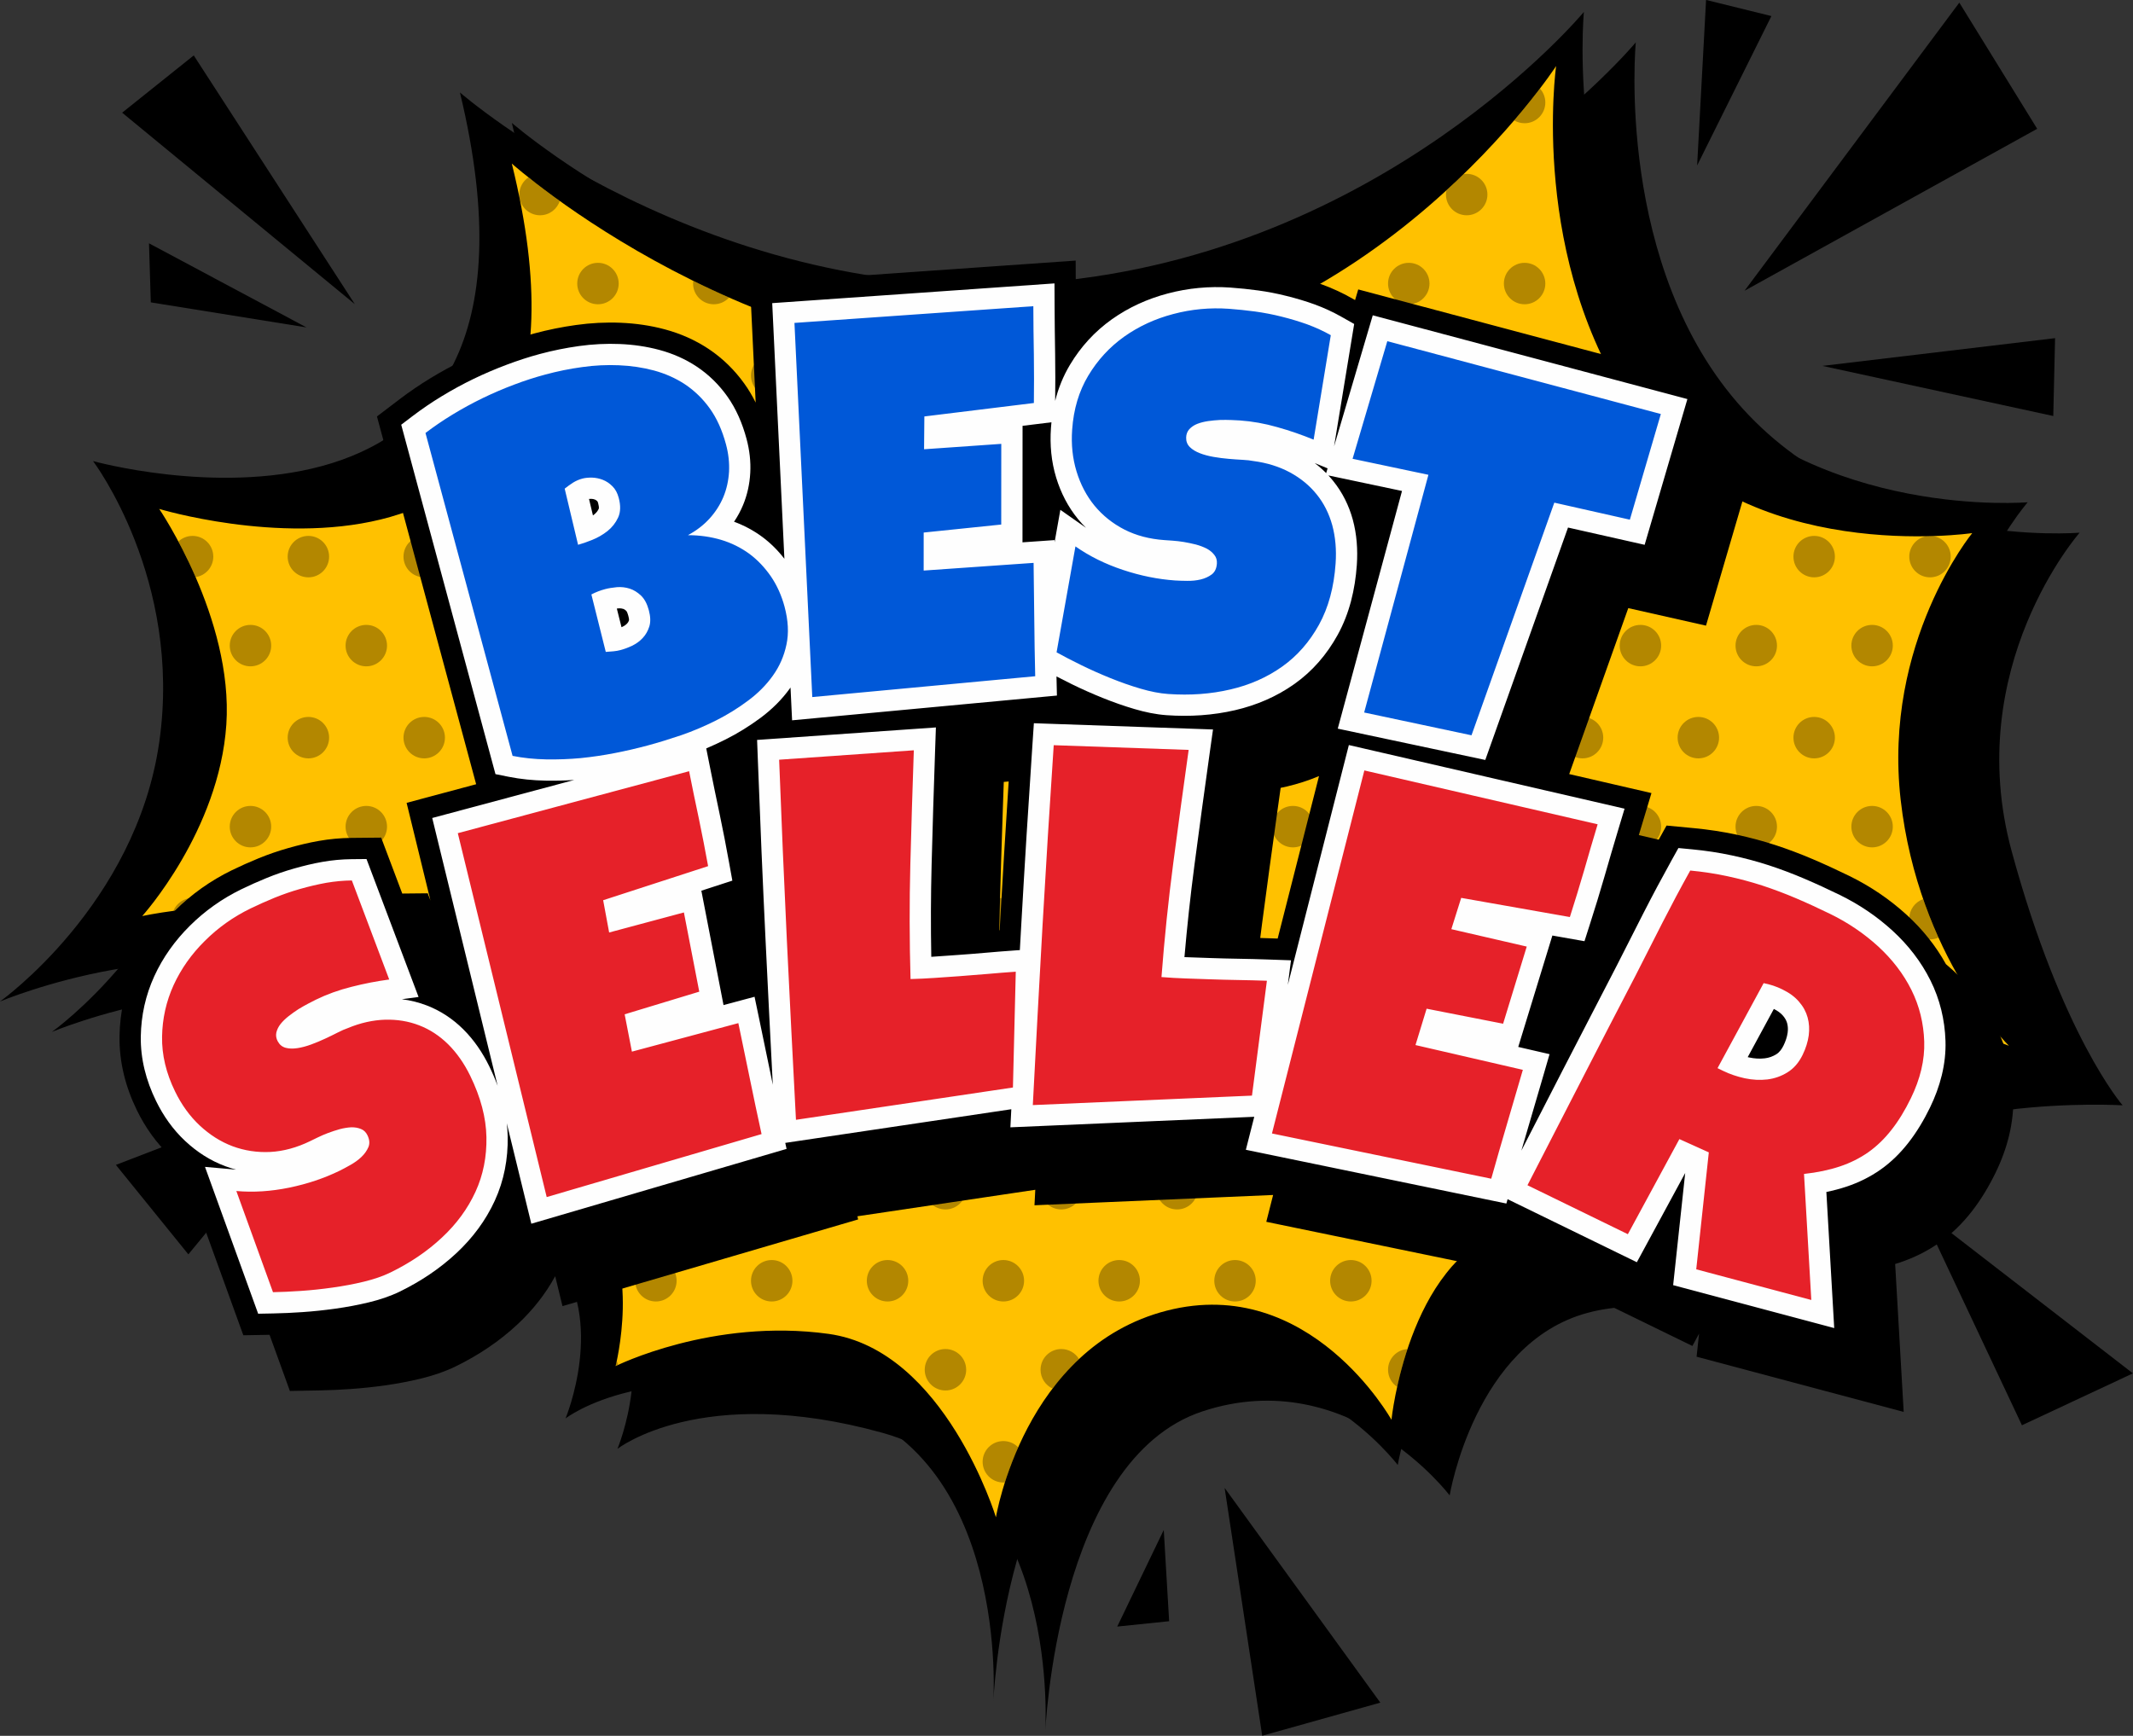
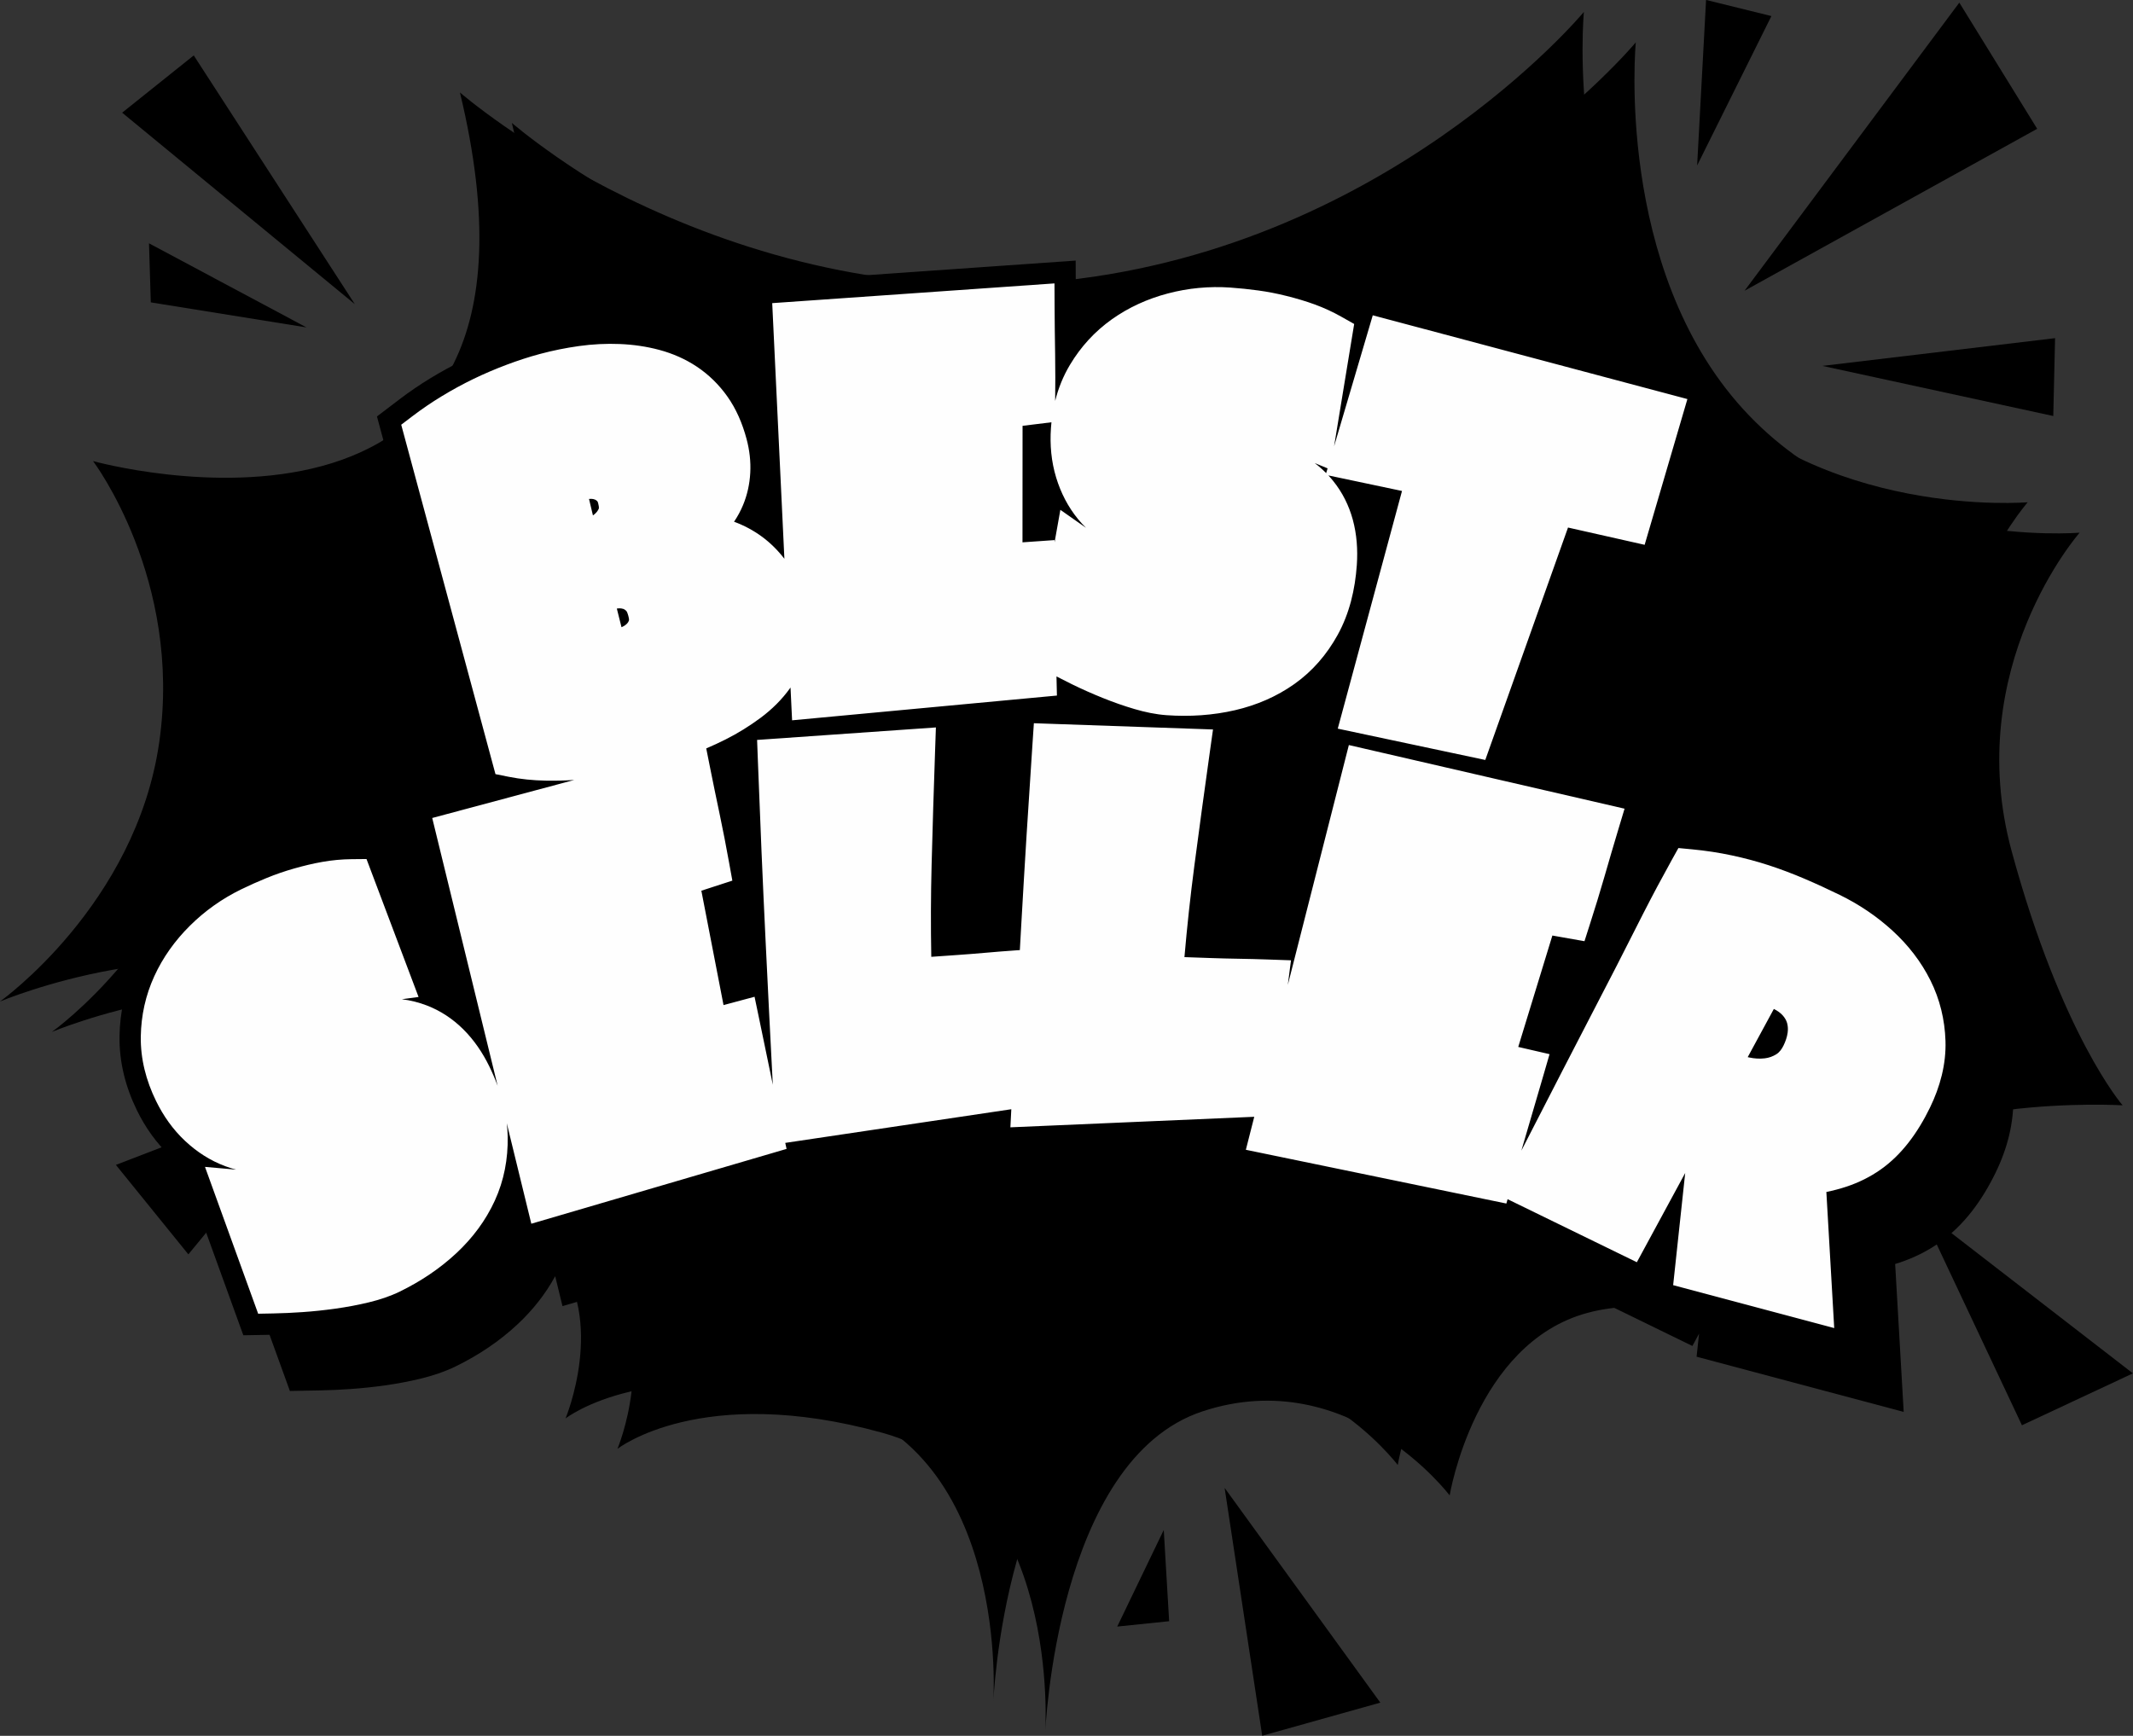
<svg xmlns="http://www.w3.org/2000/svg" xmlns:xlink="http://www.w3.org/1999/xlink" height="1368.1" preserveAspectRatio="xMidYMid meet" version="1.0" viewBox="159.6 316.0 1680.9 1368.1" width="1680.9" zoomAndPan="magnify">
  <rect x="159.6" y="316.0" width="1680.9" height="1368.1" fill="#333333" stroke="none" />
  <g>
    <g id="change1_2">
      <path d="M439.215,555.723L312.277,359.674l-56.415,45.14L439.215,555.723 L439.215,555.723z M1672.586,1268.672l167.841,129.76l-87.445,40.908L1672.586,1268.672 L1672.586,1268.672z M1076.698,1521.849l-36.668,76.154l40.903-4.229L1076.698,1521.849z M1124.654,1488.702l29.625,195.346l93.078-26.093L1124.654,1488.702z M1497.016,446.422 l7.043-130.47l51.484,12.706L1497.016,446.422z M1595.732,604.384l183.358-21.859 l-1.415,61.36L1595.732,604.384z M1534.386,545.147l169.25-227.07l61.352,99.435 L1534.386,545.147z M403.951,1238.356l-16.23,71.932l38.089,7.054L403.951,1238.356z M250.92,1234.127l168.543-64.882L308.038,1304.644L250.92,1234.127z M401.137,574.057 l-124.113-66.286l1.404,46.544L401.137,574.057z" />
    </g>
    <g>
      <g id="change1_3">
        <path d="M562.942,412.854c0,0,197.456,172.067,462.615,149.504 c265.159-22.574,423.121-212.976,423.121-212.976s-16.917,177.711,84.63,289.129 c101.542,111.426,265.148,97.321,265.148,97.321s-93.089,105.771-53.585,251.043 c39.482,145.274,87.434,200.288,87.434,200.288s-166.42-9.884-228.48,59.234 c-62.059,69.111-16.927,155.138-16.927,155.138s-87.445-74.755-176.305-50.773 c-88.854,23.981-108.596,143.865-108.596,143.865s-78.986-104.372-194.631-66.289 c-115.655,38.078-124.119,253.868-124.119,253.868s14.097-197.455-128.353-236.946 c-142.45-39.493-208.728,12.695-208.728,12.695s32.434-77.569-8.469-128.342 c-40.897-50.776-115.644-57.838-115.644-57.838s46.537-98.717-62.07-152.315 c-108.59-53.599-259.51,9.873-259.51,9.873s107.197-76.162,125.528-204.507 c18.337-128.345-52.181-221.437-52.181-221.437s385.043,107.188,289.129-290.536 H562.942z" />
      </g>
      <g id="change1_4">
        <path d="M522.045,388.865c0,0,197.456,172.078,462.614,149.512 c265.148-22.566,423.122-212.976,423.122-212.976s-16.927,177.723,84.62,289.129 c101.553,111.426,265.148,97.321,265.148,97.321s-93.078,105.779-53.585,251.046 c39.482,145.28,87.445,200.277,87.445,200.277s-166.431-9.868-228.491,59.243 c-62.059,69.111-16.927,155.14-16.927,155.14s-87.439-74.747-176.299-50.776 c-88.849,23.981-108.601,143.865-108.601,143.865s-78.971-104.364-194.625-66.286 c-115.655,38.076-124.113,253.865-124.113,253.865s14.097-197.453-128.353-236.938 c-142.45-39.501-208.738,12.69-208.738,12.69s32.439-77.571-8.458-128.345 c-40.903-50.776-115.655-57.828-115.655-57.828s46.542-98.728-62.06-152.326 c-108.601-53.598-259.515,9.876-259.515,9.876s107.197-76.164,125.534-204.509 c18.332-128.345-52.191-221.434-52.191-221.434S617.958,786.606,522.045,388.865 L522.045,388.865z" />
      </g>
      <g id="change2_1">
-         <path d="M562.926,444.921c0,0,192.519,172.067,436.521,157.263 c243.998-14.815,386.448-234.126,386.448-234.126s-21.864,153.725,62.767,274.317 c84.615,120.594,265.148,93.791,265.148,93.791s-70.507,86.038-56.41,210.153 c14.103,124.113,85.328,193.923,85.328,193.923s-82.508-33.838-166.431,0.008 c-83.912,33.849-59.942,195.341-59.942,195.341s-93.781-75.462-170.65-50.077 c-76.869,25.388-89.562,149.504-89.562,149.504s-64.171-114.948-177.007-86.03 c-112.83,28.91-134.694,162.891-134.694,162.891s-40.195-131.858-131.869-144.557 c-91.685-12.698-167.846,25.389-167.846,25.389s20.459-80.394-16.209-119.884 c-36.674-39.493-125.534-44.433-125.534-44.433s42.318-68.4-11.283-147.387 c-53.59-78.987-220.016-43.015-220.016-43.015s60.639-66.996,66.283-150.919 c5.649-83.912-52.888-169.95-52.888-169.95S658.127,829.953,562.926,444.921 L562.926,444.921z" fill="#FFC100" />
-       </g>
+         </g>
      <linearGradient gradientUnits="userSpaceOnUse" id="a" x1="296.218" x2="1730.271" xlink:actuate="onLoad" xlink:show="other" xlink:type="simple" y1="935.129" y2="935.129">
        <stop offset="0" />
        <stop offset="1" />
      </linearGradient>
      <path d="M576.042,455.802 c6.186,4.92,14.472,11.272,24.673,18.589 c-2.123,6.55-8.271,11.283-15.539,11.283c-9.01,0-16.333-7.316-16.333-16.337 C568.844,463.706,571.701,458.745,576.042,455.802z M705.907,537.337 c9.064,4.467,18.498,8.868,28.242,13.167c-2.985,3.264-7.273,5.312-12.049,5.312 c-9.021,0-16.333-7.317-16.333-16.34 C705.768,538.752,705.811,538.045,705.907,537.337z M937.378,602.039 c8.769,0.552,17.619,0.903,26.56,0.997c1.704,2.576,2.69,5.663,2.69,8.989 c0,9.021-7.306,16.33-16.327,16.33c-9.026,0-16.343-7.309-16.343-16.33 C933.958,608.262,935.239,604.792,937.378,602.039z M1031.774,598.96 c5.092-0.708,10.142-1.501,15.137-2.372c6.395,2.208,10.999,8.281,10.999,15.437 c0,9.021-7.317,16.33-16.327,16.33c-9.032,0-16.343-7.309-16.343-16.33 C1025.241,606.687,1027.808,601.945,1031.774,598.96z M1172.402,554.632 c7.547-3.787,14.896-7.727,22.078-11.787c-1.554,7.411-8.109,12.972-15.983,12.972 C1176.342,555.816,1174.284,555.398,1172.402,554.632L1172.402,554.632z M1299.416,466.035c4.733-4.331,9.294-8.622,13.652-12.859 c0.767-0.113,1.555-0.164,2.348-0.164c9.021,0,16.338,7.309,16.338,16.324 c0,9.021-7.316,16.337-16.338,16.337c-9.026,0-16.332-7.316-16.332-16.337 C1299.083,468.211,1299.201,467.101,1299.416,466.035z M1352.808,410.893 c8.313-9.705,15.104-18.241,20.32-25.096c2.648,2.9,4.256,6.762,4.256,11.001 c0,9.021-7.316,16.33-16.327,16.33 C1358.044,413.127,1355.23,412.318,1352.808,410.893z M1677.592,738.639 c1.748-0.035,3.436-0.078,5.092-0.121c7.997,1.05,14.183,7.898,14.183,16.196 c0,9.013-7.316,16.329-16.332,16.329c-9.021,0-16.338-7.316-16.338-16.329 C1664.197,746.687,1669.976,740.019,1677.592,738.639z M1675.153,1024.654 c3.752,10.822,7.836,20.945,12.076,30.328c-2.037,0.919-4.314,1.431-6.694,1.431 c-9.021,0-16.338-7.317-16.338-16.338 C1664.197,1032.943,1668.77,1026.881,1675.153,1024.654z M1712.481,1101.303 c6.625,10.208,12.783,18.482,17.79,24.731c-1.308,0.34-2.686,0.512-4.101,0.512 c-9.016,0-16.332-7.309-16.332-16.333 C1709.839,1106.923,1710.809,1103.863,1712.481,1101.303z M1639.739,1125.82 c-2.289,0.164-4.588,0.367-6.909,0.606c-8.051-1.013-14.274-7.888-14.274-16.212 c0-9.013,7.316-16.33,16.337-16.33c9.016,0,16.332,7.316,16.332,16.33 C1651.226,1117.55,1646.391,1123.757,1639.739,1125.82z M1512.603,1332.718 c-4.91-3.667-14.413-10.439-27.015-17.927c2.991-3.471,7.435-5.679,12.393-5.679 c9.01,0,16.327,7.316,16.327,16.34 C1514.308,1328.06,1513.696,1330.525,1512.603,1332.718z M1304.947,1312.907 c-1.142,1.254-2.268,2.533-3.351,3.83 C1302.503,1315.295,1303.634,1313.998,1304.947,1312.907z M1268.756,1379.289 c-3.597,10.873-6.239,21.132-8.153,29.821c-4.32-2.943-7.161-7.896-7.161-13.526 C1253.442,1386.903,1260.212,1379.809,1268.756,1379.289z M1009.938,1387.168 c-7.815,7.308-14.746,15.161-20.877,23.239 c-5.585-2.603-9.46-8.255-9.46-14.823c0-9.013,7.316-16.33,16.343-16.33 C1001.876,1379.254,1007.07,1382.427,1009.938,1387.168z M962.002,1456.737 c-4.48,10.09-7.922,19.548-10.516,27.682c-0.391,0.027-0.788,0.043-1.185,0.043 c-9.026,0-16.343-7.317-16.343-16.33c0-9.024,7.317-16.34,16.343-16.34 C954.89,1451.792,959.033,1453.685,962.002,1456.737z M646.705,1391.772 c-1.297,0.598-1.978,0.938-1.978,0.938s0.37-1.442,0.911-4.018 C646.099,1389.674,646.453,1390.706,646.705,1391.772z M622.118,1266.729 c-1.024-0.879-2.063-1.742-3.136-2.576c-2.782-2.935-4.497-6.89-4.497-11.259 c0-9.013,7.322-16.33,16.332-16.33c9.021,0,16.343,7.316,16.343,16.33 c0,9.032-7.322,16.34-16.343,16.34 C627.628,1269.235,624.637,1268.313,622.118,1266.729z M418.542,1036.414 c-9.755-2.284-19.784-3.878-29.813-4.921c2.884-4.655,8.024-7.75,13.894-7.75 C410.389,1023.743,416.88,1029.159,418.542,1036.414z M324.89,1030.941 c-10.806,0.774-20.551,1.876-28.671,2.975 c2.439-5.968,8.287-10.173,15.126-10.173 C316.983,1023.743,321.958,1026.6,324.89,1030.941z M313.735,770.864 c-4.626-10.651-9.321-20.141-13.561-28.074c2.926-2.736,6.855-4.417,11.17-4.417 c9.026,0,16.343,7.316,16.343,16.34C327.688,762.917,321.62,769.714,313.735,770.864z M526.821,692.4c7.955-6.832,15.25-14.762,21.703-23.887 c4.427,2.926,7.354,7.949,7.354,13.644c0,9.032-7.311,16.34-16.332,16.34 C534.395,698.497,529.806,696.117,526.821,692.4z M570.849,619.87 c1.791-6.574,3.275-13.526,4.454-20.851c2.745-2.087,6.164-3.326,9.874-3.326 c9.021,0,16.343,7.309,16.343,16.332c0,9.021-7.322,16.33-16.343,16.33 C579.012,628.354,573.63,624.927,570.849,619.87z M904.66,1379.254 c9.021,0,16.337,7.317,16.337,16.33c0,9.023-7.317,16.34-16.337,16.34 c-9.027,0-16.333-7.316-16.333-16.34 C888.328,1386.571,895.633,1379.254,904.66,1379.254z M1224.138,1309.112 c9.016,0,16.332,7.316,16.332,16.34c0,9.013-7.316,16.33-16.332,16.33 c-9.021,0-16.337-7.317-16.337-16.33 C1207.801,1316.428,1215.117,1309.112,1224.138,1309.112z M1132.855,1309.112 c9.021,0,16.332,7.316,16.332,16.34c0,9.013-7.311,16.33-16.332,16.33 s-16.337-7.317-16.337-16.33C1116.518,1316.428,1123.834,1309.112,1132.855,1309.112z M1041.584,1309.112c9.01,0,16.327,7.316,16.327,16.34 c0,9.013-7.317,16.33-16.327,16.33c-9.032,0-16.343-7.317-16.343-16.33 C1025.241,1316.428,1032.552,1309.112,1041.584,1309.112z M950.301,1309.112 c9.021,0,16.327,7.316,16.327,16.34c0,9.013-7.306,16.33-16.327,16.33 c-9.026,0-16.343-7.317-16.343-16.33 C933.958,1316.428,941.275,1309.112,950.301,1309.112z M859.024,1309.112 c9.016,0,16.333,7.316,16.333,16.34c0,9.013-7.317,16.33-16.333,16.33 c-9.032,0-16.337-7.317-16.337-16.33 C842.687,1316.428,849.992,1309.112,859.024,1309.112z M767.741,1309.112 c9.026,0,16.333,7.316,16.333,16.34c0,9.013-7.306,16.33-16.333,16.33 c-9.021,0-16.332-7.317-16.332-16.33 C751.409,1316.428,758.72,1309.112,767.741,1309.112z M676.459,1309.112 c9.021,0,16.343,7.316,16.343,16.34c0,9.013-7.322,16.33-16.343,16.33 c-9.021,0-16.333-7.317-16.333-16.33 C660.126,1316.428,667.438,1309.112,676.459,1309.112z M1452.339,1236.565 c9.011,0,16.327,7.316,16.327,16.33c0,9.032-7.316,16.34-16.327,16.34 c-9.031,0-16.343-7.309-16.343-16.34 C1435.996,1243.882,1443.308,1236.565,1452.339,1236.565z M1361.057,1236.565 c9.01,0,16.327,7.316,16.327,16.33c0,9.032-7.316,16.34-16.327,16.34 c-9.026,0-16.332-7.309-16.332-16.34 C1344.725,1243.882,1352.03,1236.565,1361.057,1236.565z M1269.779,1236.565 c9.016,0,16.332,7.316,16.332,16.33c0,9.032-7.316,16.34-16.332,16.34 c-9.032,0-16.337-7.309-16.337-16.34 C1253.442,1243.882,1260.748,1236.565,1269.779,1236.565z M1178.497,1236.565 c9.016,0,16.332,7.316,16.332,16.33c0,9.032-7.316,16.34-16.332,16.34 c-9.021,0-16.338-7.309-16.338-16.34 C1162.159,1243.882,1169.476,1236.565,1178.497,1236.565z M1087.214,1236.565 c9.021,0,16.332,7.316,16.332,16.33c0,9.032-7.311,16.34-16.332,16.34 s-16.337-7.309-16.337-16.34C1070.877,1243.882,1078.193,1236.565,1087.214,1236.565z M995.942,1236.565c9.01,0,16.327,7.316,16.327,16.33 c0,9.032-7.317,16.34-16.327,16.34c-9.026,0-16.343-7.309-16.343-16.34 C979.6,1243.882,986.916,1236.565,995.942,1236.565z M904.66,1236.565 c9.021,0,16.337,7.316,16.337,16.33c0,9.032-7.317,16.34-16.337,16.34 c-9.027,0-16.333-7.309-16.333-16.34 C888.328,1243.882,895.633,1236.565,904.66,1236.565z M813.383,1236.565 c9.016,0,16.332,7.316,16.332,16.33c0,9.032-7.316,16.34-16.332,16.34 c-9.021,0-16.338-7.309-16.338-16.34 C797.045,1243.882,804.361,1236.565,813.383,1236.565z M722.1,1236.565 c9.026,0,16.343,7.316,16.343,16.33c0,9.032-7.316,16.34-16.343,16.34 c-9.021,0-16.333-7.309-16.333-16.34 C705.768,1243.882,713.079,1236.565,722.1,1236.565z M1497.98,1166.431 c9.01,0,16.327,7.309,16.327,16.333c0,9.021-7.317,16.329-16.327,16.329 c-9.032,0-16.343-7.308-16.343-16.329 C1481.638,1173.74,1488.949,1166.431,1497.98,1166.431z M1406.698,1166.431 c9.01,0,16.327,7.309,16.327,16.333c0,9.021-7.317,16.329-16.327,16.329 c-9.026,0-16.332-7.308-16.332-16.329 C1390.366,1173.74,1397.671,1166.431,1406.698,1166.431z M1315.415,1166.431 c9.021,0,16.338,7.309,16.338,16.333c0,9.021-7.316,16.329-16.338,16.329 c-9.026,0-16.332-7.308-16.332-16.329 C1299.083,1173.74,1306.389,1166.431,1315.415,1166.431z M1224.138,1166.431 c9.016,0,16.332,7.309,16.332,16.333c0,9.021-7.316,16.329-16.332,16.329 c-9.021,0-16.337-7.308-16.337-16.329 C1207.801,1173.74,1215.117,1166.431,1224.138,1166.431z M1132.855,1166.431 c9.021,0,16.332,7.309,16.332,16.333c0,9.021-7.311,16.329-16.332,16.329 s-16.337-7.308-16.337-16.329C1116.518,1173.74,1123.834,1166.431,1132.855,1166.431z M1041.584,1166.431c9.01,0,16.327,7.309,16.327,16.333 c0,9.021-7.317,16.329-16.327,16.329c-9.032,0-16.343-7.308-16.343-16.329 C1025.241,1173.74,1032.552,1166.431,1041.584,1166.431z M950.301,1166.431 c9.021,0,16.327,7.309,16.327,16.333c0,9.021-7.306,16.329-16.327,16.329 c-9.026,0-16.343-7.308-16.343-16.329 C933.958,1173.74,941.275,1166.431,950.301,1166.431z M859.024,1166.431 c9.016,0,16.333,7.309,16.333,16.333c0,9.021-7.317,16.329-16.333,16.329 c-9.032,0-16.337-7.308-16.337-16.329 C842.687,1173.74,849.992,1166.431,859.024,1166.431z M767.741,1166.431 c9.026,0,16.333,7.309,16.333,16.333c0,9.021-7.306,16.329-16.333,16.329 c-9.021,0-16.332-7.308-16.332-16.329 C751.409,1173.74,758.72,1166.431,767.741,1166.431z M676.459,1166.431 c9.021,0,16.343,7.309,16.343,16.333c0,9.021-7.322,16.329-16.343,16.329 c-9.021,0-16.333-7.308-16.333-16.329 C660.126,1173.74,667.438,1166.431,676.459,1166.431z M585.176,1166.431 c9.021,0,16.343,7.309,16.343,16.333c0,9.021-7.322,16.329-16.343,16.329 c-9.01,0-16.333-7.308-16.333-16.329 C568.844,1173.74,576.166,1166.431,585.176,1166.431z M1543.611,1093.885 c9.021,0,16.333,7.316,16.333,16.33c0,9.024-7.312,16.333-16.333,16.333 s-16.337-7.309-16.337-16.333C1527.273,1101.201,1534.59,1093.885,1543.611,1093.885z M1452.339,1093.885c9.011,0,16.327,7.316,16.327,16.33 c0,9.024-7.316,16.333-16.327,16.333c-9.031,0-16.343-7.309-16.343-16.333 C1435.996,1101.201,1443.308,1093.885,1452.339,1093.885z M1361.057,1093.885 c9.01,0,16.327,7.316,16.327,16.33c0,9.024-7.316,16.333-16.327,16.333 c-9.026,0-16.332-7.309-16.332-16.333 C1344.725,1101.201,1352.03,1093.885,1361.057,1093.885z M1269.779,1093.885 c9.016,0,16.332,7.316,16.332,16.33c0,9.024-7.316,16.333-16.332,16.333 c-9.032,0-16.337-7.309-16.337-16.333 C1253.442,1101.201,1260.748,1093.885,1269.779,1093.885z M1178.497,1093.885 c9.016,0,16.332,7.316,16.332,16.33c0,9.024-7.316,16.333-16.332,16.333 c-9.021,0-16.338-7.309-16.338-16.333 C1162.159,1101.201,1169.476,1093.885,1178.497,1093.885z M1087.214,1093.885 c9.021,0,16.332,7.316,16.332,16.33c0,9.024-7.311,16.333-16.332,16.333 s-16.337-7.309-16.337-16.333C1070.877,1101.201,1078.193,1093.885,1087.214,1093.885z M995.942,1093.885c9.01,0,16.327,7.316,16.327,16.33 c0,9.024-7.317,16.333-16.327,16.333c-9.026,0-16.343-7.309-16.343-16.333 C979.6,1101.201,986.916,1093.885,995.942,1093.885z M904.66,1093.885 c9.021,0,16.337,7.316,16.337,16.33c0,9.024-7.317,16.333-16.337,16.333 c-9.027,0-16.333-7.309-16.333-16.333 C888.328,1101.201,895.633,1093.885,904.66,1093.885z M813.383,1093.885 c9.016,0,16.332,7.316,16.332,16.33c0,9.024-7.316,16.333-16.332,16.333 c-9.021,0-16.338-7.309-16.338-16.333 C797.045,1101.201,804.361,1093.885,813.383,1093.885z M722.1,1093.885 c9.026,0,16.343,7.316,16.343,16.33c0,9.024-7.316,16.333-16.343,16.333 c-9.021,0-16.333-7.309-16.333-16.333 C705.768,1101.201,713.079,1093.885,722.1,1093.885z M630.817,1093.885 c9.021,0,16.343,7.316,16.343,16.33c0,9.024-7.322,16.333-16.343,16.333 c-9.01,0-16.332-7.309-16.332-16.333 C614.485,1101.201,621.807,1093.885,630.817,1093.885z M539.546,1093.885 c9.021,0,16.332,7.316,16.332,16.33c0,9.024-7.311,16.333-16.332,16.333 c-9.021,0-16.343-7.309-16.343-16.333 C523.203,1101.201,530.524,1093.885,539.546,1093.885z M1589.252,1023.743 c9.021,0,16.332,7.309,16.332,16.332c0,9.021-7.311,16.338-16.332,16.338 s-16.338-7.317-16.338-16.338C1572.915,1031.051,1580.231,1023.743,1589.252,1023.743z M1497.98,1023.743c9.01,0,16.327,7.309,16.327,16.332 c0,9.021-7.317,16.338-16.327,16.338c-9.032,0-16.343-7.317-16.343-16.338 C1481.638,1031.051,1488.949,1023.743,1497.98,1023.743z M1406.698,1023.743 c9.01,0,16.327,7.309,16.327,16.332c0,9.021-7.317,16.338-16.327,16.338 c-9.026,0-16.332-7.317-16.332-16.338 C1390.366,1031.051,1397.671,1023.743,1406.698,1023.743z M1315.415,1023.743 c9.021,0,16.338,7.309,16.338,16.332c0,9.021-7.316,16.338-16.338,16.338 c-9.026,0-16.332-7.317-16.332-16.338 C1299.083,1031.051,1306.389,1023.743,1315.415,1023.743z M1224.138,1023.743 c9.016,0,16.332,7.309,16.332,16.332c0,9.021-7.316,16.338-16.332,16.338 c-9.021,0-16.337-7.317-16.337-16.338 C1207.801,1031.051,1215.117,1023.743,1224.138,1023.743z M1132.855,1023.743 c9.021,0,16.332,7.309,16.332,16.332c0,9.021-7.311,16.338-16.332,16.338 s-16.337-7.317-16.337-16.338C1116.518,1031.051,1123.834,1023.743,1132.855,1023.743z M1041.584,1023.743c9.01,0,16.327,7.309,16.327,16.332 c0,9.021-7.317,16.338-16.327,16.338c-9.032,0-16.343-7.317-16.343-16.338 C1025.241,1031.051,1032.552,1023.743,1041.584,1023.743z M950.301,1023.743 c9.021,0,16.327,7.309,16.327,16.332c0,9.021-7.306,16.338-16.327,16.338 c-9.026,0-16.343-7.317-16.343-16.338 C933.958,1031.051,941.275,1023.743,950.301,1023.743z M859.024,1023.743 c9.016,0,16.333,7.309,16.333,16.332c0,9.021-7.317,16.338-16.333,16.338 c-9.032,0-16.337-7.317-16.337-16.338 C842.687,1031.051,849.992,1023.743,859.024,1023.743z M767.741,1023.743 c9.026,0,16.333,7.309,16.333,16.332c0,9.021-7.306,16.338-16.333,16.338 c-9.021,0-16.332-7.317-16.332-16.338 C751.409,1031.051,758.72,1023.743,767.741,1023.743z M676.459,1023.743 c9.021,0,16.343,7.309,16.343,16.332c0,9.021-7.322,16.338-16.343,16.338 c-9.021,0-16.333-7.317-16.333-16.338 C660.126,1031.051,667.438,1023.743,676.459,1023.743z M585.176,1023.743 c9.021,0,16.343,7.309,16.343,16.332c0,9.021-7.322,16.338-16.343,16.338 c-9.01,0-16.333-7.317-16.333-16.338 C568.844,1031.051,576.166,1023.743,585.176,1023.743z M493.904,1023.743 c9.021,0,16.333,7.309,16.333,16.332c0,9.021-7.312,16.338-16.333,16.338 c-9.016,0-16.332-7.317-16.332-16.338 C477.572,1031.051,484.889,1023.743,493.904,1023.743z M1634.894,951.196 c9.016,0,16.332,7.316,16.332,16.34c0,9.021-7.316,16.33-16.332,16.33 c-9.021,0-16.337-7.309-16.337-16.33 C1618.556,958.513,1625.873,951.196,1634.894,951.196z M1543.611,951.196 c9.021,0,16.333,7.316,16.333,16.34c0,9.021-7.312,16.33-16.333,16.33 s-16.337-7.309-16.337-16.33C1527.273,958.513,1534.59,951.196,1543.611,951.196z M1452.339,951.196c9.011,0,16.327,7.316,16.327,16.34 c0,9.021-7.316,16.33-16.327,16.33c-9.031,0-16.343-7.309-16.343-16.33 C1435.996,958.513,1443.308,951.196,1452.339,951.196z M1361.057,951.196 c9.01,0,16.327,7.316,16.327,16.34c0,9.021-7.316,16.33-16.327,16.33 c-9.026,0-16.332-7.309-16.332-16.33 C1344.725,958.513,1352.03,951.196,1361.057,951.196z M1269.779,951.196 c9.016,0,16.332,7.316,16.332,16.34c0,9.021-7.316,16.33-16.332,16.33 c-9.032,0-16.337-7.309-16.337-16.33 C1253.442,958.513,1260.748,951.196,1269.779,951.196z M1178.497,951.196 c9.016,0,16.332,7.316,16.332,16.34c0,9.021-7.316,16.33-16.332,16.33 c-9.021,0-16.338-7.309-16.338-16.33 C1162.159,958.513,1169.476,951.196,1178.497,951.196z M1087.214,951.196 c9.021,0,16.332,7.316,16.332,16.34c0,9.021-7.311,16.33-16.332,16.33 s-16.337-7.309-16.337-16.33C1070.877,958.513,1078.193,951.196,1087.214,951.196z M995.942,951.196c9.01,0,16.327,7.316,16.327,16.34 c0,9.021-7.317,16.33-16.327,16.33c-9.026,0-16.343-7.309-16.343-16.33 C979.6,958.513,986.916,951.196,995.942,951.196z M904.66,951.196 c9.021,0,16.337,7.316,16.337,16.34c0,9.021-7.317,16.33-16.337,16.33 c-9.027,0-16.333-7.309-16.333-16.33 C888.328,958.513,895.633,951.196,904.66,951.196z M813.383,951.196 c9.016,0,16.332,7.316,16.332,16.34c0,9.021-7.316,16.33-16.332,16.33 c-9.021,0-16.338-7.309-16.338-16.33 C797.045,958.513,804.361,951.196,813.383,951.196z M722.1,951.196 c9.026,0,16.343,7.316,16.343,16.34c0,9.021-7.316,16.33-16.343,16.33 c-9.021,0-16.333-7.309-16.333-16.33 C705.768,958.513,713.079,951.196,722.1,951.196z M630.817,951.196 c9.021,0,16.343,7.316,16.343,16.34c0,9.021-7.322,16.33-16.343,16.33 c-9.01,0-16.332-7.309-16.332-16.33 C614.485,958.513,621.807,951.196,630.817,951.196z M539.546,951.196 c9.021,0,16.332,7.316,16.332,16.34c0,9.021-7.311,16.33-16.332,16.33 c-9.021,0-16.343-7.309-16.343-16.33 C523.203,958.513,530.524,951.196,539.546,951.196z M448.263,951.196 c9.021,0,16.337,7.316,16.337,16.34c0,9.021-7.316,16.33-16.337,16.33 c-9.016,0-16.333-7.309-16.333-16.33 C431.931,958.513,439.248,951.196,448.263,951.196z M356.98,951.196 c9.032,0,16.338,7.316,16.338,16.34c0,9.021-7.306,16.33-16.338,16.33 c-9.016,0-16.332-7.309-16.332-16.33 C340.648,958.513,347.965,951.196,356.98,951.196z M1589.252,881.062 c9.021,0,16.332,7.309,16.332,16.333c0,9.013-7.311,16.329-16.332,16.329 s-16.338-7.316-16.338-16.329C1572.915,888.371,1580.231,881.062,1589.252,881.062z M1497.98,881.062c9.01,0,16.327,7.309,16.327,16.333 c0,9.013-7.317,16.329-16.327,16.329c-9.032,0-16.343-7.316-16.343-16.329 C1481.638,888.371,1488.949,881.062,1497.98,881.062z M1406.698,881.062 c9.01,0,16.327,7.309,16.327,16.333c0,9.013-7.317,16.329-16.327,16.329 c-9.026,0-16.332-7.316-16.332-16.329 C1390.366,888.371,1397.671,881.062,1406.698,881.062z M1315.415,881.062 c9.021,0,16.338,7.309,16.338,16.333c0,9.013-7.316,16.329-16.338,16.329 c-9.026,0-16.332-7.316-16.332-16.329 C1299.083,888.371,1306.389,881.062,1315.415,881.062z M1224.138,881.062 c9.016,0,16.332,7.309,16.332,16.333c0,9.013-7.316,16.329-16.332,16.329 c-9.021,0-16.337-7.316-16.337-16.329 C1207.801,888.371,1215.117,881.062,1224.138,881.062z M1132.855,881.062 c9.021,0,16.332,7.309,16.332,16.333c0,9.013-7.311,16.329-16.332,16.329 s-16.337-7.316-16.337-16.329C1116.518,888.371,1123.834,881.062,1132.855,881.062z M1041.584,881.062c9.01,0,16.327,7.309,16.327,16.333 c0,9.013-7.317,16.329-16.327,16.329c-9.032,0-16.343-7.316-16.343-16.329 C1025.241,888.371,1032.552,881.062,1041.584,881.062z M950.301,881.062 c9.021,0,16.327,7.309,16.327,16.333c0,9.013-7.306,16.329-16.327,16.329 c-9.026,0-16.343-7.316-16.343-16.329 C933.958,888.371,941.275,881.062,950.301,881.062z M859.024,881.062 c9.016,0,16.333,7.309,16.333,16.333c0,9.013-7.317,16.329-16.333,16.329 c-9.032,0-16.337-7.316-16.337-16.329 C842.687,888.371,849.992,881.062,859.024,881.062z M767.741,881.062 c9.026,0,16.333,7.309,16.333,16.333c0,9.013-7.306,16.329-16.333,16.329 c-9.021,0-16.332-7.316-16.332-16.329 C751.409,888.371,758.72,881.062,767.741,881.062z M676.459,881.062 c9.021,0,16.343,7.309,16.343,16.333c0,9.013-7.322,16.329-16.343,16.329 c-9.021,0-16.333-7.316-16.333-16.329C660.126,888.371,667.438,881.062,676.459,881.062 z M585.176,881.062c9.021,0,16.343,7.309,16.343,16.333 c0,9.013-7.322,16.329-16.343,16.329c-9.01,0-16.333-7.316-16.333-16.329 C568.844,888.371,576.166,881.062,585.176,881.062z M493.904,881.062 c9.021,0,16.333,7.309,16.333,16.333c0,9.013-7.312,16.329-16.333,16.329 c-9.016,0-16.332-7.316-16.332-16.329 C477.572,888.371,484.889,881.062,493.904,881.062z M402.622,881.062 c9.021,0,16.337,7.309,16.337,16.333c0,9.013-7.316,16.329-16.337,16.329 c-9.016,0-16.333-7.316-16.333-16.329 C386.29,888.371,393.606,881.062,402.622,881.062z M1634.894,808.516 c9.016,0,16.332,7.309,16.332,16.33c0,9.024-7.316,16.333-16.332,16.333 c-9.021,0-16.337-7.309-16.337-16.333 C1618.556,815.824,1625.873,808.516,1634.894,808.516z M1543.611,808.516 c9.021,0,16.333,7.309,16.333,16.33c0,9.024-7.312,16.333-16.333,16.333 s-16.337-7.309-16.337-16.333C1527.273,815.824,1534.59,808.516,1543.611,808.516z M1452.339,808.516c9.011,0,16.327,7.309,16.327,16.33 c0,9.024-7.316,16.333-16.327,16.333c-9.031,0-16.343-7.309-16.343-16.333 C1435.996,815.824,1443.308,808.516,1452.339,808.516z M1361.057,808.516 c9.01,0,16.327,7.309,16.327,16.33c0,9.024-7.316,16.333-16.327,16.333 c-9.026,0-16.332-7.309-16.332-16.333 C1344.725,815.824,1352.03,808.516,1361.057,808.516z M1269.779,808.516 c9.016,0,16.332,7.309,16.332,16.33c0,9.024-7.316,16.333-16.332,16.333 c-9.032,0-16.337-7.309-16.337-16.333 C1253.442,815.824,1260.748,808.516,1269.779,808.516z M1178.497,808.516 c9.016,0,16.332,7.309,16.332,16.33c0,9.024-7.316,16.333-16.332,16.333 c-9.021,0-16.338-7.309-16.338-16.333 C1162.159,815.824,1169.476,808.516,1178.497,808.516z M1087.214,808.516 c9.021,0,16.332,7.309,16.332,16.33c0,9.024-7.311,16.333-16.332,16.333 s-16.337-7.309-16.337-16.333C1070.877,815.824,1078.193,808.516,1087.214,808.516z M995.942,808.516c9.01,0,16.327,7.309,16.327,16.33 c0,9.024-7.317,16.333-16.327,16.333c-9.026,0-16.343-7.309-16.343-16.333 C979.6,815.824,986.916,808.516,995.942,808.516z M904.66,808.516 c9.021,0,16.337,7.309,16.337,16.33c0,9.024-7.317,16.333-16.337,16.333 c-9.027,0-16.333-7.309-16.333-16.333 C888.328,815.824,895.633,808.516,904.66,808.516z M813.383,808.516 c9.016,0,16.332,7.309,16.332,16.33c0,9.024-7.316,16.333-16.332,16.333 c-9.021,0-16.338-7.309-16.338-16.333 C797.045,815.824,804.361,808.516,813.383,808.516z M722.1,808.516 c9.026,0,16.343,7.309,16.343,16.33c0,9.024-7.316,16.333-16.343,16.333 c-9.021,0-16.333-7.309-16.333-16.333 C705.768,815.824,713.079,808.516,722.1,808.516z M630.817,808.516 c9.021,0,16.343,7.309,16.343,16.33c0,9.024-7.322,16.333-16.343,16.333 c-9.01,0-16.332-7.309-16.332-16.333 C614.485,815.824,621.807,808.516,630.817,808.516z M539.546,808.516 c9.021,0,16.332,7.309,16.332,16.33c0,9.024-7.311,16.333-16.332,16.333 c-9.021,0-16.343-7.309-16.343-16.333 C523.203,815.824,530.524,808.516,539.546,808.516z M448.263,808.516 c9.021,0,16.337,7.309,16.337,16.33c0,9.024-7.316,16.333-16.337,16.333 c-9.016,0-16.333-7.309-16.333-16.333C431.931,815.824,439.248,808.516,448.263,808.516 z M356.98,808.516c9.032,0,16.338,7.309,16.338,16.33 c0,9.024-7.306,16.333-16.338,16.333c-9.016,0-16.332-7.309-16.332-16.333 C340.648,815.824,347.965,808.516,356.98,808.516z M1589.252,738.374 c9.021,0,16.332,7.316,16.332,16.34c0,9.013-7.311,16.329-16.332,16.329 s-16.338-7.316-16.338-16.329C1572.915,745.69,1580.231,738.374,1589.252,738.374z M1497.98,738.374c9.01,0,16.327,7.316,16.327,16.34 c0,9.013-7.317,16.329-16.327,16.329c-9.032,0-16.343-7.316-16.343-16.329 C1481.638,745.69,1488.949,738.374,1497.98,738.374z M1406.698,738.374 c9.01,0,16.327,7.316,16.327,16.34c0,9.013-7.317,16.329-16.327,16.329 c-9.026,0-16.332-7.316-16.332-16.329 C1390.366,745.69,1397.671,738.374,1406.698,738.374z M1315.415,738.374 c9.021,0,16.338,7.316,16.338,16.34c0,9.013-7.316,16.329-16.338,16.329 c-9.026,0-16.332-7.316-16.332-16.329 C1299.083,745.69,1306.389,738.374,1315.415,738.374z M1224.138,738.374 c9.016,0,16.332,7.316,16.332,16.34c0,9.013-7.316,16.329-16.332,16.329 c-9.021,0-16.337-7.316-16.337-16.329 C1207.801,745.69,1215.117,738.374,1224.138,738.374z M1132.855,738.374 c9.021,0,16.332,7.316,16.332,16.34c0,9.013-7.311,16.329-16.332,16.329 s-16.337-7.316-16.337-16.329C1116.518,745.69,1123.834,738.374,1132.855,738.374z M1041.584,738.374c9.01,0,16.327,7.316,16.327,16.34 c0,9.013-7.317,16.329-16.327,16.329c-9.032,0-16.343-7.316-16.343-16.329 C1025.241,745.69,1032.552,738.374,1041.584,738.374z M950.301,738.374 c9.021,0,16.327,7.316,16.327,16.34c0,9.013-7.306,16.329-16.327,16.329 c-9.026,0-16.343-7.316-16.343-16.329 C933.958,745.69,941.275,738.374,950.301,738.374z M859.024,738.374 c9.016,0,16.333,7.316,16.333,16.34c0,9.013-7.317,16.329-16.333,16.329 c-9.032,0-16.337-7.316-16.337-16.329 C842.687,745.69,849.992,738.374,859.024,738.374z M767.741,738.374 c9.026,0,16.333,7.316,16.333,16.34c0,9.013-7.306,16.329-16.333,16.329 c-9.021,0-16.332-7.316-16.332-16.329 C751.409,745.69,758.72,738.374,767.741,738.374z M676.459,738.374 c9.021,0,16.343,7.316,16.343,16.34c0,9.013-7.322,16.329-16.343,16.329 c-9.021,0-16.333-7.316-16.333-16.329C660.126,745.69,667.438,738.374,676.459,738.374 z M585.176,738.374c9.021,0,16.343,7.316,16.343,16.34 c0,9.013-7.322,16.329-16.343,16.329c-9.01,0-16.333-7.316-16.333-16.329 C568.844,745.69,576.166,738.374,585.176,738.374z M493.904,738.374 c9.021,0,16.333,7.316,16.333,16.34c0,9.013-7.312,16.329-16.333,16.329 c-9.016,0-16.332-7.316-16.332-16.329 C477.572,745.69,484.889,738.374,493.904,738.374z M402.622,738.374 c9.021,0,16.337,7.316,16.337,16.34c0,9.013-7.316,16.329-16.337,16.329 c-9.016,0-16.333-7.316-16.333-16.329 C386.29,745.69,393.606,738.374,402.622,738.374z M1452.339,665.835 c9.011,0,16.327,7.316,16.327,16.322c0,9.032-7.316,16.34-16.327,16.34 c-9.031,0-16.343-7.309-16.343-16.34 C1435.996,673.151,1443.308,665.835,1452.339,665.835z M1361.057,665.835 c9.01,0,16.327,7.316,16.327,16.322c0,9.032-7.316,16.34-16.327,16.34 c-9.026,0-16.332-7.309-16.332-16.34 C1344.725,673.151,1352.03,665.835,1361.057,665.835z M1269.779,665.835 c9.016,0,16.332,7.316,16.332,16.322c0,9.032-7.316,16.34-16.332,16.34 c-9.032,0-16.337-7.309-16.337-16.34 C1253.442,673.151,1260.748,665.835,1269.779,665.835z M1178.497,665.835 c9.016,0,16.332,7.316,16.332,16.322c0,9.032-7.316,16.34-16.332,16.34 c-9.021,0-16.338-7.309-16.338-16.34 C1162.159,673.151,1169.476,665.835,1178.497,665.835z M1087.214,665.835 c9.021,0,16.332,7.316,16.332,16.322c0,9.032-7.311,16.34-16.332,16.34 s-16.337-7.309-16.337-16.34C1070.877,673.151,1078.193,665.835,1087.214,665.835z M995.942,665.835c9.01,0,16.327,7.316,16.327,16.322 c0,9.032-7.317,16.34-16.327,16.34c-9.026,0-16.343-7.309-16.343-16.34 C979.6,673.151,986.916,665.835,995.942,665.835z M904.66,665.835 c9.021,0,16.337,7.316,16.337,16.322c0,9.032-7.317,16.34-16.337,16.34 c-9.027,0-16.333-7.309-16.333-16.34 C888.328,673.151,895.633,665.835,904.66,665.835z M813.383,665.835 c9.016,0,16.332,7.316,16.332,16.322c0,9.032-7.316,16.34-16.332,16.34 c-9.021,0-16.338-7.309-16.338-16.34 C797.045,673.151,804.361,665.835,813.383,665.835z M722.1,665.835 c9.026,0,16.343,7.316,16.343,16.322c0,9.032-7.316,16.34-16.343,16.34 c-9.021,0-16.333-7.309-16.333-16.34 C705.768,673.151,713.079,665.835,722.1,665.835z M630.817,665.835 c9.021,0,16.343,7.316,16.343,16.322c0,9.032-7.322,16.34-16.343,16.34 c-9.01,0-16.332-7.309-16.332-16.34 C614.485,673.151,621.807,665.835,630.817,665.835z M1406.698,595.693 c9.01,0,16.327,7.309,16.327,16.332c0,9.021-7.317,16.33-16.327,16.33 c-9.026,0-16.332-7.309-16.332-16.33 C1390.366,603.001,1397.671,595.693,1406.698,595.693z M1315.415,595.693 c9.021,0,16.338,7.309,16.338,16.332c0,9.021-7.316,16.33-16.338,16.33 c-9.026,0-16.332-7.309-16.332-16.33 C1299.083,603.001,1306.389,595.693,1315.415,595.693z M1224.138,595.693 c9.016,0,16.332,7.309,16.332,16.332c0,9.021-7.316,16.33-16.332,16.33 c-9.021,0-16.337-7.309-16.337-16.33 C1207.801,603.001,1215.117,595.693,1224.138,595.693z M1132.855,595.693 c9.021,0,16.332,7.309,16.332,16.332c0,9.021-7.311,16.33-16.332,16.33 s-16.337-7.309-16.337-16.33C1116.518,603.001,1123.834,595.693,1132.855,595.693z M859.024,595.693c9.016,0,16.333,7.309,16.333,16.332 c0,9.021-7.317,16.33-16.333,16.33c-9.032,0-16.337-7.309-16.337-16.33 C842.687,603.001,849.992,595.693,859.024,595.693z M767.741,595.693 c9.026,0,16.333,7.309,16.333,16.332c0,9.021-7.306,16.33-16.333,16.33 c-9.021,0-16.337-7.309-16.337-16.33 C751.404,603.001,758.72,595.693,767.741,595.693z M676.459,595.693 c9.021,0,16.343,7.309,16.343,16.332c0,9.021-7.322,16.33-16.343,16.33 c-9.021,0-16.333-7.309-16.333-16.33C660.126,603.001,667.438,595.693,676.459,595.693 z M1361.057,523.146c9.01,0,16.327,7.316,16.327,16.33 c0,9.023-7.316,16.34-16.327,16.34c-9.026,0-16.332-7.317-16.332-16.34 C1344.725,530.463,1352.03,523.146,1361.057,523.146z M1269.779,523.146 c9.016,0,16.332,7.316,16.332,16.33c0,9.023-7.316,16.34-16.332,16.34 c-9.032,0-16.337-7.317-16.337-16.34 C1253.442,530.463,1260.748,523.146,1269.779,523.146z M630.817,523.146 c9.021,0,16.343,7.316,16.343,16.33c0,9.023-7.322,16.34-16.343,16.34 c-9.01,0-16.332-7.317-16.332-16.34 C614.485,530.463,621.807,523.146,630.817,523.146z" fill="url(#a)" opacity=".3" />
    </g>
    <g>
      <g id="change1_1">
        <path d="M534.829,934.105l-78.166-289.88l17.951-13.655 c7.788-5.917,15.871-11.417,24.217-16.501 c8.614-5.234,17.458-10.08,26.543-14.48 c9.021-4.366,18.256-8.297,27.647-11.827c9.08-3.42,18.305-6.448,27.68-8.962 c10.806-2.9,21.789-5.119,32.868-6.652 c11.664-1.638,23.439-2.243,35.21-1.758 c11.803,0.496,23.52,2.165,34.921,5.245 c12.21,3.302,23.783,8.383,34.326,15.394c10.999,7.325,20.406,16.56,28.114,27.289 c3.42,4.749,6.389,9.774,8.962,14.984l-4.476-93.96l256.647-17.954 l0.161,35.792l0.069,10.642l2.262-0.161c4.996-4.913,10.404-9.45,16.204-13.577 c15.024-10.702,31.753-18.267,49.581-22.981 c17.956-4.752,36.379-6.464,54.898-5.17c7.59,0.531,15.164,1.34,22.706,2.356 c8.313,1.118,16.558,2.736,24.678,4.784c7.955,2.005,15.829,4.296,23.536,7.113 c8.094,2.959,15.941,6.566,23.435,10.803l2.669,1.509l2.482-8.383l280.312,74.629 l-9.278,31.646l45.958,12.24l-42.939,146.473l-61.245-13.813l-46.547,130.808 l64.814,14.968l-9.954,33.112l15.673,3.615l6.175-11.119l21.832,2.071 c11.111,1.059,22.164,2.72,33.082,5.058 c10.437,2.227,20.771,4.947,30.923,8.273c9.975,3.267,19.79,6.984,29.443,11.104 c9.605,4.101,19.077,8.485,28.462,13.055 c16.627,8.11,31.978,18.439,45.63,30.941 c12.291,11.24,22.743,24.166,30.778,38.7c1.994,1.678,3.966,3.409,5.901,5.183 c13.786,12.623,25.284,27.358,33.619,44.117 c8.49,17.08,12.96,35.449,13.572,54.518 c0.691,21.065-4.738,41.693-13.926,60.54 c-5.279,10.822-11.492,21.261-18.921,30.751 c-7.284,9.297-15.684,17.594-25.354,24.407 c-9.621,6.78-20.186,11.99-31.351,15.7c-1.168,0.383-2.353,0.769-3.538,1.125 l6.727,116.585l-163.204-43.5l1.951-18.166l-5.258,9.705l-101.526-49.511 l-234.263-48.346l5.381-21.148l-188.059,8.118L975.451,1253.75l-140.156,20.875 l0.541,2.49l-232.971,68.309l-5.757-23.563 c-7.708,14.132-17.731,26.744-29.556,37.813 c-14.488,13.569-31.024,24.56-48.852,33.251 c-8.817,4.296-18.214,7.392-27.733,9.705 c-9.208,2.233-18.546,3.956-27.926,5.288 c-9.091,1.27-18.225,2.24-27.374,2.873 c-7.874,0.536-15.759,0.93-23.649,1.075l-23.981,0.434l-16.021-44.258l-20.658,0.375 l-48.214-133.19c-3.114-2.38-6.116-4.929-9-7.622 c-11.197-10.458-19.999-22.875-26.699-36.62 c-8.957-18.353-13.984-37.941-13.652-58.434 c0.306-18.787,4.315-36.941,12.114-54.032c7.659-16.774,18.374-31.689,31.453-44.688 c13.169-13.097,28.269-23.791,44.96-31.936 c6.839-3.334,13.808-6.421,20.84-9.313c7.751-3.181,15.7-5.917,23.761-8.204 c7.885-2.235,15.861-4.178,23.938-5.593c8.485-1.493,17.077-2.286,25.691-2.372 l23.429-0.223l16.622,44.082l20.058-0.196l2.213,5.875L480.027,948.781L534.829,934.105z M950.623,932.28l-0.708,20.127c-1.04,29.891-1.951,59.778-2.728,89.677 l-0.171,7.113l0.359-0.016c0.113-1.978,0.22-3.958,0.333-5.937 c2.096-37.113,4.368-74.227,6.78-111.321L950.623,932.28z M1168.816,936.955 l-2.616,18.642c-4.16,29.617-8.196,59.251-12.103,88.903l-1.377,10.779 l6.427,0.204l7.311,0.249l32.584-128.063c-8.222,3.479-16.766,6.215-25.557,8.263 C1171.931,936.29,1170.382,936.638,1168.816,936.955L1168.816,936.955z" />
      </g>
      <g id="change3_1">
        <path d="M612.127,930.737c-7.483,0.512-14.992,0.683-22.497,0.539 c-9.857-0.188-19.736-1.145-29.405-3.087l-10.174-2.047l-74.27-275.399 l8.979-6.824c7.316-5.569,14.922-10.744,22.78-15.52 c8.158-4.963,16.542-9.552,25.128-13.714c8.571-4.144,17.34-7.879,26.254-11.229 c8.565-3.224,17.281-6.089,26.12-8.461c10.136-2.72,20.438-4.8,30.837-6.25 c10.677-1.484,21.44-2.047,32.209-1.603c10.549,0.442,21.038,1.927,31.244,4.68 c10.458,2.825,20.374,7.155,29.4,13.167 c9.327,6.202,17.265,14.022,23.788,23.113 c7.3,10.139,12.178,21.821,15.405,33.838 c2.337,8.739,3.42,17.779,2.916,26.819c-0.477,8.742-2.337,17.286-5.703,25.372 c-1.919,4.612-4.293,8.978-7.064,13.081c7.788,2.857,15.147,6.762,21.864,11.69 c6.792,4.963,12.698,10.892,17.801,17.517l-9.594-201.497l222.444-15.555 l0.08,17.892c0.064,12.647,0.209,25.294,0.429,37.931 c0.204,12.264,0.161,24.528,0.027,36.8c2.487-9.97,6.32-19.546,11.717-28.542 c8.475-14.14,19.425-26.146,32.847-35.707 c13.384-9.527,28.28-16.23,44.151-20.425 c16.177-4.283,32.755-5.826,49.447-4.658c7.236,0.504,14.451,1.281,21.639,2.243 c7.676,1.032,15.303,2.524,22.807,4.428c7.392,1.857,14.725,3.99,21.891,6.609 c7.22,2.643,14.242,5.867,20.942,9.653l10.195,5.757l-15.844,96.466 l30.493-103.297l247.942,66.015l-33.688,114.87l-60.387-13.609l-65.2,183.187 l-116.255-24.688l50.631-187.325l-58.018-12.245 c1.308,1.399,2.562,2.849,3.769,4.35c7.268,8.997,12.392,19.291,15.447,30.426 c3.179,11.65,4.031,23.802,3.195,35.827c-1.345,19.229-5.778,38.231-15.158,55.182 c-8.469,15.309-19.682,28.417-33.962,38.547 c-14.102,10.013-29.904,16.748-46.729,20.671 c-17.646,4.111-35.897,5.236-53.95,3.974c-8.582-0.598-17.088-2.404-25.327-4.827 c-8.565-2.509-17.007-5.5-25.278-8.844 c-8.136-3.283-16.16-6.848-24.051-10.702 c-4.089-2.013-8.174-4.068-12.226-6.183l0.348,15.078L783.8,883.723 l-1.228-25.841c-0.096,0.137-0.198,0.273-0.29,0.402 c-6.438,9.032-14.359,16.825-23.247,23.442c-8.726,6.473-17.951,12.213-27.664,17.091 c-5.001,2.517-10.072,4.87-15.223,7.043l2.932,14.703 c2.465,12.4,5.033,24.79,7.649,37.164c2.669,12.604,5.076,25.26,7.386,37.934 l2.616,14.418l-24.432,7.941l17.474,90.149l24.453-6.558l3.624,17.346 c3.066,14.651,6.121,29.293,9.107,43.953c0.536,2.686,1.093,5.363,1.646,8.051 c-1.978-37.805-3.854-75.609-5.682-113.422 c-2.294-47.365-4.305-94.745-6.079-142.134l-0.616-16.22l140.906-9.849 l-0.643,18.6c-1.051,29.941-1.962,59.883-2.739,89.822 c-0.632,24.118-0.702,48.251-0.257,72.369c0.515-0.035,1.024-0.069,1.533-0.102 c6.319-0.445,12.639-0.879,18.958-1.332c7.37-0.512,14.746-1.091,22.116-1.747 c7.595-0.673,15.196-1.287,22.802-1.817l4.384-0.306 c0.38-6.874,0.767-13.749,1.158-20.62c2.669-47.349,5.628-94.678,8.812-141.992 l1.088-16.193l141.164,4.92l-2.594,18.436 c-4.17,29.668-8.212,59.355-12.114,89.058 c-3.141,23.919-5.725,47.901-7.804,71.941c0.509,0.019,1.023,0.035,1.533,0.051 c6.331,0.223,12.655,0.445,18.985,0.665c7.386,0.257,14.767,0.453,22.153,0.563 c7.633,0.121,15.266,0.316,22.888,0.589l18.412,0.641l-2.514,19.409L1222.562,903.218 l217.266,50.16l-5.151,17.133c-3.645,12.109-7.199,24.244-10.688,36.398 c-3.554,12.382-7.375,24.688-11.299,36.969l-4.449,13.95l-25.305-4.468 l-26.897,87.804l24.672,5.695l-4.937,17.024 c-4.181,14.359-8.362,28.73-12.607,43.073 c-1.57,5.312-3.13,10.619-4.663,15.931 c10.811-21.004,21.59-42.026,32.386-63.038 c14.14-27.564,28.537-54.998,42.677-82.559 c7.097-13.832,14.06-27.733,21.129-41.584 c7.167-14.035,14.584-27.944,22.233-41.717l5.328-9.586l10.918,1.034 c10.452,0.997,20.878,2.557,31.142,4.757c9.868,2.106,19.634,4.674,29.229,7.812 c9.509,3.112,18.867,6.66,28.071,10.592 c9.348,3.991,18.567,8.254,27.701,12.714 c15.18,7.402,29.191,16.81,41.659,28.219 c12.264,11.232,22.501,24.321,29.92,39.238 c7.429,14.915,11.283,30.931,11.83,47.593 c0.606,18.329-4.245,36.245-12.237,52.644 c-4.76,9.755-10.351,19.197-17.056,27.757c-6.266,8-13.48,15.18-21.805,21.038 c-8.282,5.835-17.361,10.302-26.972,13.492 c-5.172,1.715-10.458,3.095-15.802,4.186l6.191,107.274l-126.932-33.838 l9.492-88.386l-38.094,70.322l-101.864-49.691l-0.965,3.436l-205.292-42.366 l6.615-26.002l-192.176,8.297l0.724-14.258l-178.138,26.53l1.034,4.741 l-201.148,58.972l-19.334-79.158c0.407,3.497,0.648,7.019,0.718,10.567 c0.316,17.404-2.873,34.521-10.141,50.358 c-7.204,15.732-17.522,29.47-30.129,41.273 c-13.277,12.417-28.425,22.464-44.746,30.421c-7.724,3.768-16,6.461-24.34,8.485 c-8.672,2.106-17.474,3.733-26.312,4.972c-8.684,1.219-17.426,2.157-26.184,2.752 c-7.59,0.523-15.196,0.898-22.802,1.035l-11.99,0.228l-41.905-115.741 l24.576,2.176c-2.943-0.77-5.859-1.688-8.732-2.771 c-11.771-4.4-22.223-11.189-31.399-19.752 c-9.691-9.056-17.27-19.819-23.07-31.716 c-7.793-15.981-12.253-32.975-11.964-50.816 c0.273-16.477,3.768-32.356,10.607-47.338 c6.824-14.949,16.375-28.194,28.018-39.767 c11.867-11.795,25.455-21.421,40.496-28.757 c6.518-3.189,13.159-6.121,19.87-8.876c7.167-2.943,14.51-5.468,21.955-7.582 c7.338-2.08,14.74-3.889,22.255-5.202c7.579-1.329,15.266-2.047,22.968-2.123 l11.707-0.112l41.021,108.724l-13.159,1.782 c6.7,0.833,13.288,2.455,19.672,4.921 c10.79,4.151,20.368,10.514,28.58,18.631 c8.603,8.512,15.389,18.576,20.68,29.422c2.438,4.99,4.631,10.08,6.539,15.265 l-51.548-211.083L612.127,930.737L612.127,930.737z M1557.478,1111.206l-20.604,37.99 c0.391,0.094,0.793,0.188,1.185,0.265c4.052,0.879,8.164,1.169,12.291,0.673 c3.302-0.399,6.277-1.466,9.102-3.232c2.557-1.603,4.347-4.203,5.649-6.872 c1.555-3.182,2.766-6.601,3.243-10.123c0.343-2.524,0.257-5.041-0.408-7.496 c-0.627-2.262-1.801-4.162-3.312-5.928 C1562.741,1114.267,1560.077,1112.527,1557.478,1111.206z M990.652,743.431l4.562-25.6 l20.165,14.147c-2.16-2.133-4.213-4.376-6.169-6.756 c-7.97-9.696-13.641-20.797-17.302-32.798c-3.865-12.688-5.039-25.788-4.117-39.005 c0.107-1.536,0.236-3.069,0.397-4.596l-22.765,2.798l-0.054,91.827l25.263-1.764 L990.652,743.431z M1204.687,688.895l1.109-3.752l-10.157-4.17 C1198.838,683.395,1201.856,686.029,1204.687,688.895z M623.764,709.241l3.098,12.998 c0.333-0.249,0.665-0.496,0.992-0.75c1.608-1.281,2.771-2.739,3.64-4.607 c0.273-0.887-0.273-3.307-0.504-4.159c-0.102-0.394-0.333-1.246-0.59-1.587 c-0.504-0.496-1.19-1.083-1.865-1.348c-0.868-0.341-1.844-0.59-2.782-0.614 C625.173,709.166,624.439,709.174,623.764,709.241z M645.692,795.638l3.682,14.703 c0.37-0.164,0.734-0.324,1.094-0.504c1.297-0.614,2.38-1.391,3.361-2.431 c0.734-0.774,1.142-1.56,1.458-2.567c0.134-0.869-0.343-2.71-0.562-3.522 c-0.225-0.868-0.895-3.061-1.528-3.752c-0.638-0.622-1.543-1.372-2.422-1.646 c-1.158-0.367-2.327-0.547-3.549-0.442 C646.721,795.528,646.212,795.579,645.692,795.638z" fill="#FEFEFE" />
      </g>
      <g id="change4_1">
-         <path d="M530.155,1163.898 c8.207,16.826,12.484,32.927,12.773,48.337 c0.284,15.4-2.514,29.754-8.608,43.055 c-6.073,13.229-14.815,25.262-26.361,36.022 c-11.508,10.822-25.059,19.999-40.635,27.597 c-6.03,2.942-13.014,5.331-20.937,7.258 c-7.933,1.927-16.198,3.462-24.705,4.655c-8.512,1.203-16.863,2.09-24.989,2.637 c-8.185,0.571-15.501,0.876-21.965,0.997l-28.88-79.737 c13.491,1.195,27.342,0.273,41.621-2.651 c14.274-2.926,27.567-7.386,39.815-13.354c2.38-1.16,5.082-2.637,8.324-4.452 c3.232-1.809,6.132-3.846,8.678-6.252c2.562-2.412,4.395-5.022,5.639-7.887 c1.185-2.831,0.906-5.96-0.777-9.407c-1.131-2.318-2.803-3.999-5.108-4.894 c-2.241-0.922-4.803-1.391-7.638-1.332c-2.884,0.171-5.912,0.632-9.075,1.477 c-3.2,0.938-6.304,1.9-9.251,3.037c-2.954,1.134-5.65,2.283-8.094,3.487 c-2.45,1.195-4.401,2.133-5.902,2.873c-10.559,5.143-21.049,8.008-31.426,8.562 c-10.463,0.52-20.39-1.016-29.797-4.51 c-9.434-3.557-18.004-9.024-25.83-16.313 c-7.863-7.359-14.301-16.263-19.446-26.822 c-7.086-14.496-10.495-28.84-10.265-43.184 c0.236-14.328,3.275-27.862,9.091-40.654 c5.869-12.808,14.054-24.415,24.586-34.835 c10.506-10.49,22.529-19.001,36.031-25.584 c6.02-2.935,12.307-5.69,18.889-8.434c6.555-2.653,13.325-5.022,20.159-6.952 c6.888-1.959,13.711-3.588,20.567-4.827c6.823-1.158,13.577-1.806,20.24-1.865 l29.443,78.054c-9.691,1.313-19.597,3.181-29.673,5.765 c-10.056,2.509-19.436,5.91-28.162,10.166c-1.565,0.77-3.607,1.844-6.089,3.122 c-2.481,1.287-5.027,2.764-7.675,4.366c-2.6,1.664-5.184,3.548-7.665,5.459 c-2.525,2.002-4.637,4.042-6.378,6.207c-1.672,2.142-2.761,4.385-3.318,6.754 c-0.493,2.337-0.102,4.717,1.152,6.976c1.442,2.643,3.489,4.28,6.26,5.031 c2.686,0.718,5.741,0.777,9.225,0.249c3.462-0.531,7.038-1.493,10.859-2.892 c3.827-1.399,7.504-2.959,11.042-4.612c3.618-1.681,6.941-3.302,9.927-4.838 c3.044-1.568,5.618-2.669,7.75-3.393c10.072-4.213,19.902-6.371,29.465-6.679 c9.595-0.247,18.546,1.211,26.886,4.451c8.319,3.182,15.952,8.164,22.823,14.909 C519.553,1145.819,525.379,1154.101,530.155,1163.898z M702.643,923.838 c2.514,12.647,5.065,25.123,7.691,37.36 c2.573,12.331,4.996,24.841,7.29,37.464l-82.707,26.862l4.717,25.431 l58.913-15.794l12.103,62.44l-58.795,17.841l5.714,29.421l49.061-13.143 l34.819-9.329c3.082,14.729,6.116,29.32,9.074,43.859 c2.954,14.542,6.062,29.116,9.22,43.596l-169.32,49.64l-70.051-286.803 L702.643,923.838z M960.073,1081.859l-2.235,91.267l-170.982,25.463 c-2.551-47.499-4.878-94.829-7.193-141.861 c-2.229-47.048-4.277-94.386-6.067-141.954l106.135-7.421 c-1.045,30.054-1.962,60.012-2.745,89.977 c-0.777,29.883-0.702,59.996,0.156,90.321 c6.427-0.164,12.778-0.469,19.055-0.903c6.202-0.437,12.548-0.879,18.958-1.324 c7.59-0.536,15.11-1.134,22.432-1.782 C944.962,1082.985,952.408,1082.39,960.073,1081.859z M1157.979,1088.988l-11.766,90.543 l-172.708,7.453c2.428-47.517,5.065-94.823,7.676-141.844 c2.691-47.016,5.612-94.311,8.801-141.804l106.333,3.712 c-4.181,29.77-8.233,59.481-12.135,89.192c-3.897,29.644-6.968,59.594-9.289,89.852 c6.416,0.509,12.768,0.869,19.05,1.091c6.212,0.211,12.564,0.434,18.996,0.657 c7.606,0.265,15.142,0.461,22.475,0.579 C1142.825,1088.53,1150.303,1088.726,1157.979,1088.988z M1418.619,965.685 c-3.709,12.331-7.316,24.552-10.736,36.594 c-3.516,12.092-7.257,24.278-11.154,36.5l-85.638-15.113l-7.767,24.672 l59.422,13.714l-18.626,60.802l-60.285-11.835l-8.764,28.66l49.479,11.42 l35.125,8.11c-4.197,14.445-8.367,28.757-12.58,42.98 c-4.213,14.226-8.303,28.553-12.323,42.827l-172.81-35.663l72.806-286.12 L1418.619,965.685z M1665.425,1181.654c-4.658,9.544-9.696,17.814-15.19,24.774 c-5.43,6.984-11.503,12.886-18.257,17.678 c-6.737,4.717-14.258,8.512-22.598,11.275c-8.351,2.779-17.705,4.741-28.135,5.875 l5.741,99.333l-90.671-24.168l9.905-92.169l-23.188-10.463l-40.603,74.958 l-79.115-38.587c14.258-27.639,28.414-55.244,42.489-82.661 c14.07-27.409,28.291-54.989,42.677-82.559 c7.081-14.038,14.124-27.862,21.146-41.608 c7.027-13.754,14.322-27.452,21.966-41.206 c10.104,0.954,19.87,2.455,29.223,4.46c9.364,2.005,18.514,4.443,27.514,7.352 c8.962,2.975,17.838,6.285,26.714,10.08c8.882,3.776,17.828,7.914,26.924,12.357 c13.947,6.797,26.495,15.333,37.687,25.522 c11.16,10.267,19.961,21.713,26.238,34.334 c6.288,12.621,9.605,26.206,10.087,40.67 C1676.439,1151.423,1672.896,1166.337,1665.425,1181.654z M1580.162,1147.381 c2.541-5.221,4.095-10.294,4.792-15.241c0.632-4.972,0.375-9.686-0.858-14.172 c-1.232-4.486-3.43-8.587-6.722-12.366c-3.189-3.811-7.59-7.054-13.116-9.748 c-2.45-1.195-4.894-2.227-7.375-3.044c-2.477-0.828-4.985-1.423-7.456-1.935 l-36.331,67.004l4.396,2.147c5.269,2.567,10.951,4.486,17.045,5.834 c6.143,1.278,12.05,1.595,17.822,0.922c5.714-0.718,11.037-2.56,15.974-5.671 C1573.236,1158.067,1577.192,1153.46,1580.162,1147.381z" fill="#E62129" />
-       </g>
+         </g>
      <g id="change5_1">
-         <path d="M777.856,794.146c2.926,10.942,3.43,20.928,1.5,29.909 c-1.865,8.962-5.456,17.158-10.72,24.498 c-5.199,7.319-11.75,13.918-19.602,19.717 c-7.831,5.859-16.204,11.061-25.187,15.571 c-8.925,4.486-18.08,8.383-27.476,11.634 c-9.354,3.146-18.241,5.901-26.538,8.118 c-8.169,2.192-16.67,4.178-25.611,5.917c-8.935,1.75-17.978,3.087-27.058,4.001 c-9.038,0.825-18.139,1.168-27.219,1.005c-9.085-0.18-17.93-1.056-26.415-2.763 l-68.631-254.498c6.62-5.022,13.695-9.884,21.354-14.531 c7.649-4.658,15.539-8.954,23.724-12.956 c8.201-3.932,16.493-7.52,24.838-10.634c8.351-3.17,16.536-5.797,24.565-7.946 c9.386-2.525,18.975-4.511,28.816-5.843c9.884-1.423,19.602-1.86,29.191-1.458 c9.573,0.402,18.766,1.766,27.567,4.12c8.817,2.404,17.013,5.995,24.485,10.932 c7.413,4.963,13.936,11.24,19.468,18.94 c5.542,7.71,9.814,17.193,12.816,28.398c1.973,7.352,2.734,14.523,2.38,21.561 c-0.423,7.059-1.897,13.676-4.449,19.851 c-2.6,6.202-6.218,11.862-10.908,17.032 c-4.701,5.159-10.393,9.509-17.029,13.089c9.182,0,17.823,1.228,26.066,3.65 c8.18,2.438,15.608,6.156,22.25,10.967c6.587,4.886,12.248,10.889,17.093,17.908 C771.912,777.379,775.487,785.312,777.856,794.146z M1468.419,642.307l-24.416,83.283 l-59.54-13.421l-65.254,183.358l-84.593-17.962l50.642-187.349l-59.765-12.612 l27.369-92.697L1468.419,642.307z M1212.115,760.154 c-1.297,18.674-5.644,34.76-13.1,48.241 c-7.461,13.483-17.056,24.509-28.993,32.986 c-11.862,8.418-25.45,14.473-40.833,18.021 c-15.378,3.615-31.7,4.784-48.986,3.581c-6.695-0.469-13.941-1.892-21.762-4.194 c-7.826-2.286-15.759-5.084-23.724-8.308c-7.965-3.213-15.641-6.625-22.957-10.216 c-7.375-3.597-13.867-6.992-19.527-10.123l14.869-83.486 c11.09,7.777,23.537,13.899,37.36,18.506 c13.824,4.612,27.572,7.391,41.16,8.348c2.648,0.188,5.72,0.255,9.429,0.306 s7.23-0.263,10.65-1.075c3.42-0.81,6.314-2.147,8.823-4.007 c2.444-1.86,3.768-4.708,4.042-8.544c0.166-2.576-0.445-4.862-1.988-6.789 c-1.474-1.919-3.452-3.607-5.944-4.972c-2.573-1.289-5.441-2.406-8.604-3.259 c-3.232-0.785-6.416-1.501-9.524-1.997c-3.125-0.501-6.03-0.844-8.753-1.032 c-2.717-0.196-4.877-0.34-6.55-0.458c-11.707-0.82-22.229-3.583-31.491-8.29 c-9.332-4.794-17.158-11.079-23.558-18.813 c-6.384-7.794-11.074-16.807-14.204-27.042 c-3.13-10.302-4.267-21.242-3.436-32.943 c1.125-16.099,5.328-30.231,12.704-42.538 c7.37-12.296,16.766-22.497,28.194-30.665 c11.498-8.153,24.383-14.113,38.716-17.876c14.344-3.827,29.003-5.183,43.99-4.135 c6.689,0.461,13.497,1.228,20.578,2.141c7.005,0.973,14.054,2.31,20.937,4.061 c6.958,1.739,13.673,3.752,20.234,6.097c6.48,2.412,12.666,5.226,18.455,8.501 l-13.523,82.329c-9.059-3.717-18.567-7.043-28.596-9.849 c-9.954-2.857-19.779-4.604-29.464-5.28c-1.742-0.118-4.052-0.212-6.829-0.34 c-2.798-0.121-5.74-0.121-8.828-0.051c-3.087,0.137-6.266,0.477-9.375,0.887 c-3.189,0.477-6.036,1.185-8.63,2.2c-2.524,1.005-4.578,2.404-6.239,4.178 c-1.598,1.774-2.455,4.034-2.498,6.617c-0.07,3.01,0.874,5.459,2.905,7.496 c1.973,1.954,4.588,3.541,7.863,4.819c3.264,1.271,6.85,2.225,10.854,2.924 c4.02,0.708,7.976,1.188,11.862,1.528c3.967,0.348,7.67,0.614,11.021,0.774 c3.42,0.171,6.202,0.504,8.41,0.938c10.822,1.391,20.417,4.436,28.858,8.957 c8.432,4.578,15.454,10.318,21.055,17.303 c5.612,6.898,9.729,15.024,12.307,24.313 C1211.976,739.202,1212.882,749.281,1212.115,760.154z M973.912,557.336 c0.054,12.886,0.172,25.616,0.418,38.145c0.182,12.585,0.161,25.327,0.011,38.153 l-86.303,10.591l-0.23,25.865l60.848-4.256l-0.038,63.584l-61.116,6.312 l-0.011,29.965l50.675-3.548l35.95-2.506c0.214,15.043,0.413,29.95,0.547,44.789 c0.118,14.829,0.391,29.727,0.734,44.548l-175.683,16.418l-14.043-294.894 L973.912,557.336z M647.177,708.381c-1.035-3.846-2.637-6.882-4.979-9.149 c-2.273-2.286-4.83-3.991-7.574-5.065c-2.75-1.059-5.655-1.665-8.571-1.742 c-2.9-0.024-5.365,0.207-7.531,0.785c-2.626,0.7-5.082,1.791-7.386,3.208 c-2.278,1.474-4.449,3.069-6.54,4.714l10.549,44.253 c3.034-0.801,6.743-2.09,11.053-3.822c4.374-1.755,8.389-4.06,12.039-6.917 c3.693-2.94,6.491-6.505,8.469-10.736 C648.677,719.629,648.806,714.454,647.177,708.381z M636.381,780.349 c-3.779,1.013-7.386,2.404-10.747,4.178l11.342,45.274 c2.064-0.118,4.101-0.306,6.089-0.469c1.978-0.168,3.907-0.544,5.719-1.032 c2.776-0.742,5.741-1.825,8.881-3.318c3.146-1.501,5.944-3.471,8.356-6.07 c2.423-2.533,4.133-5.596,5.285-9.161c1.078-3.545,0.949-7.767-0.391-12.773 c-1.356-5.057-3.377-8.852-6.116-11.513c-2.814-2.643-5.773-4.529-9.011-5.542 c-3.243-1.016-6.604-1.418-10.071-1.136 C642.272,779.129,639.142,779.606,636.381,780.349z" fill="#0058D8" />
-       </g>
+         </g>
    </g>
  </g>
</svg>